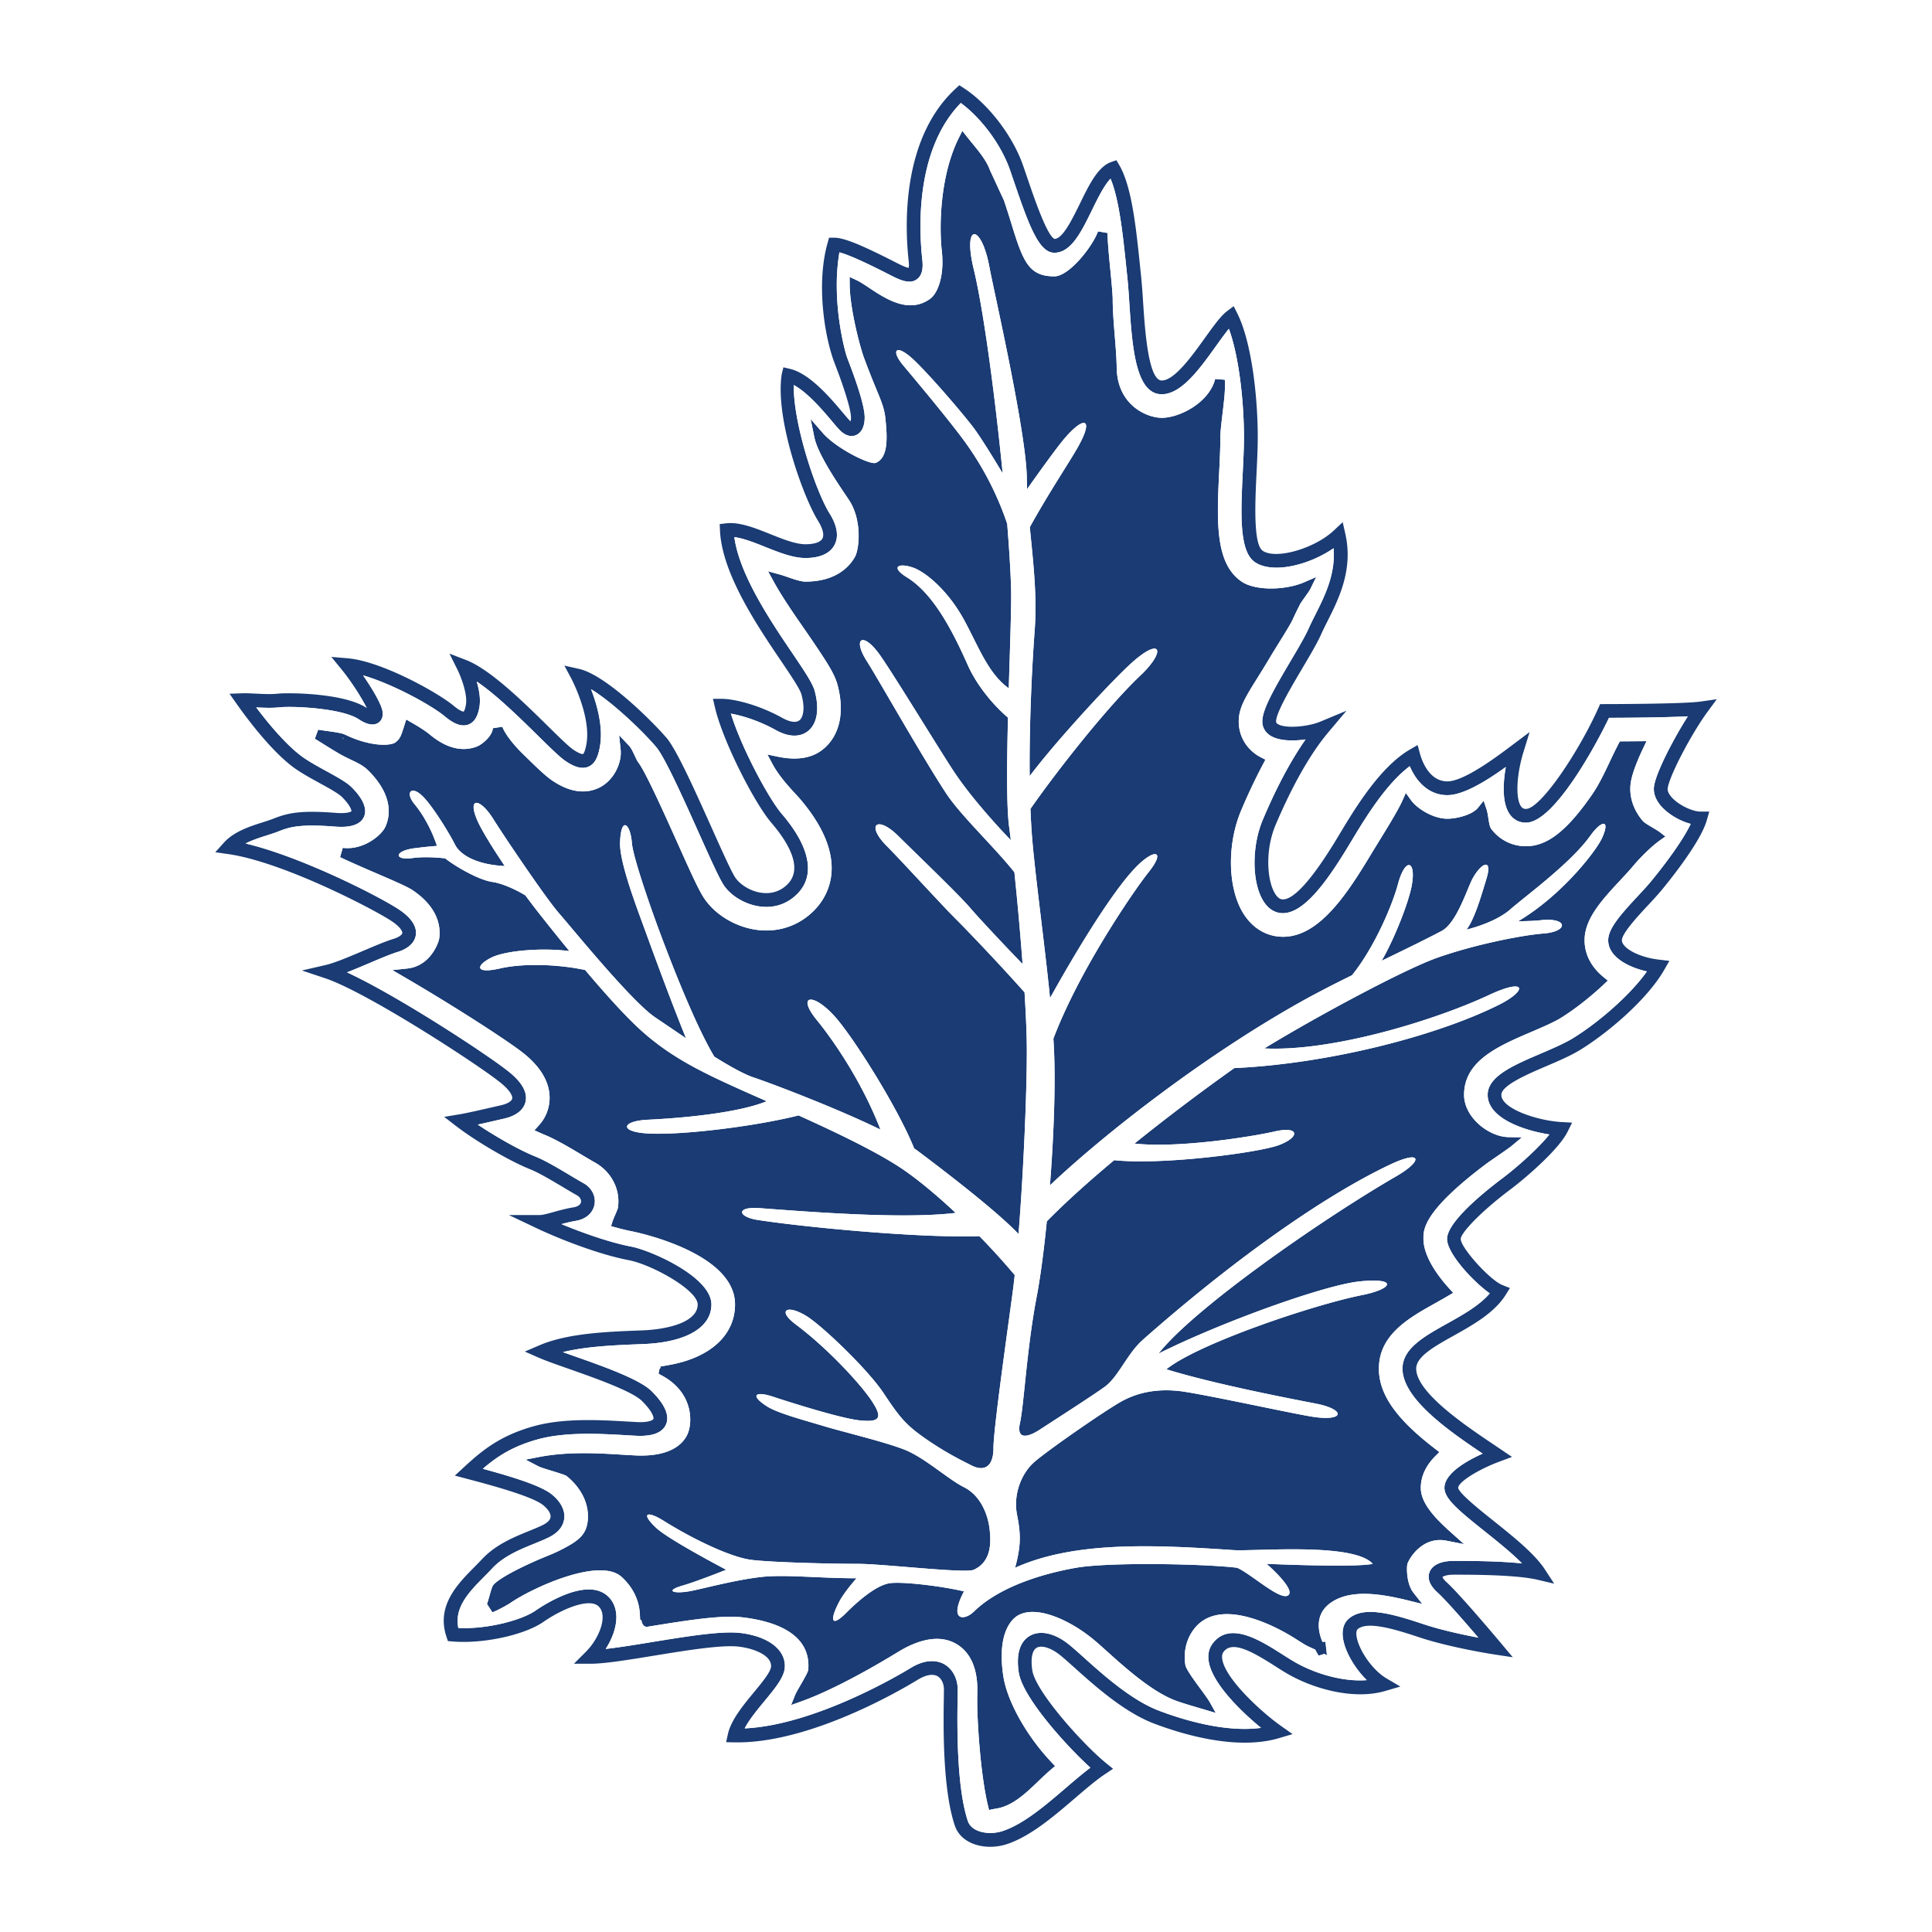
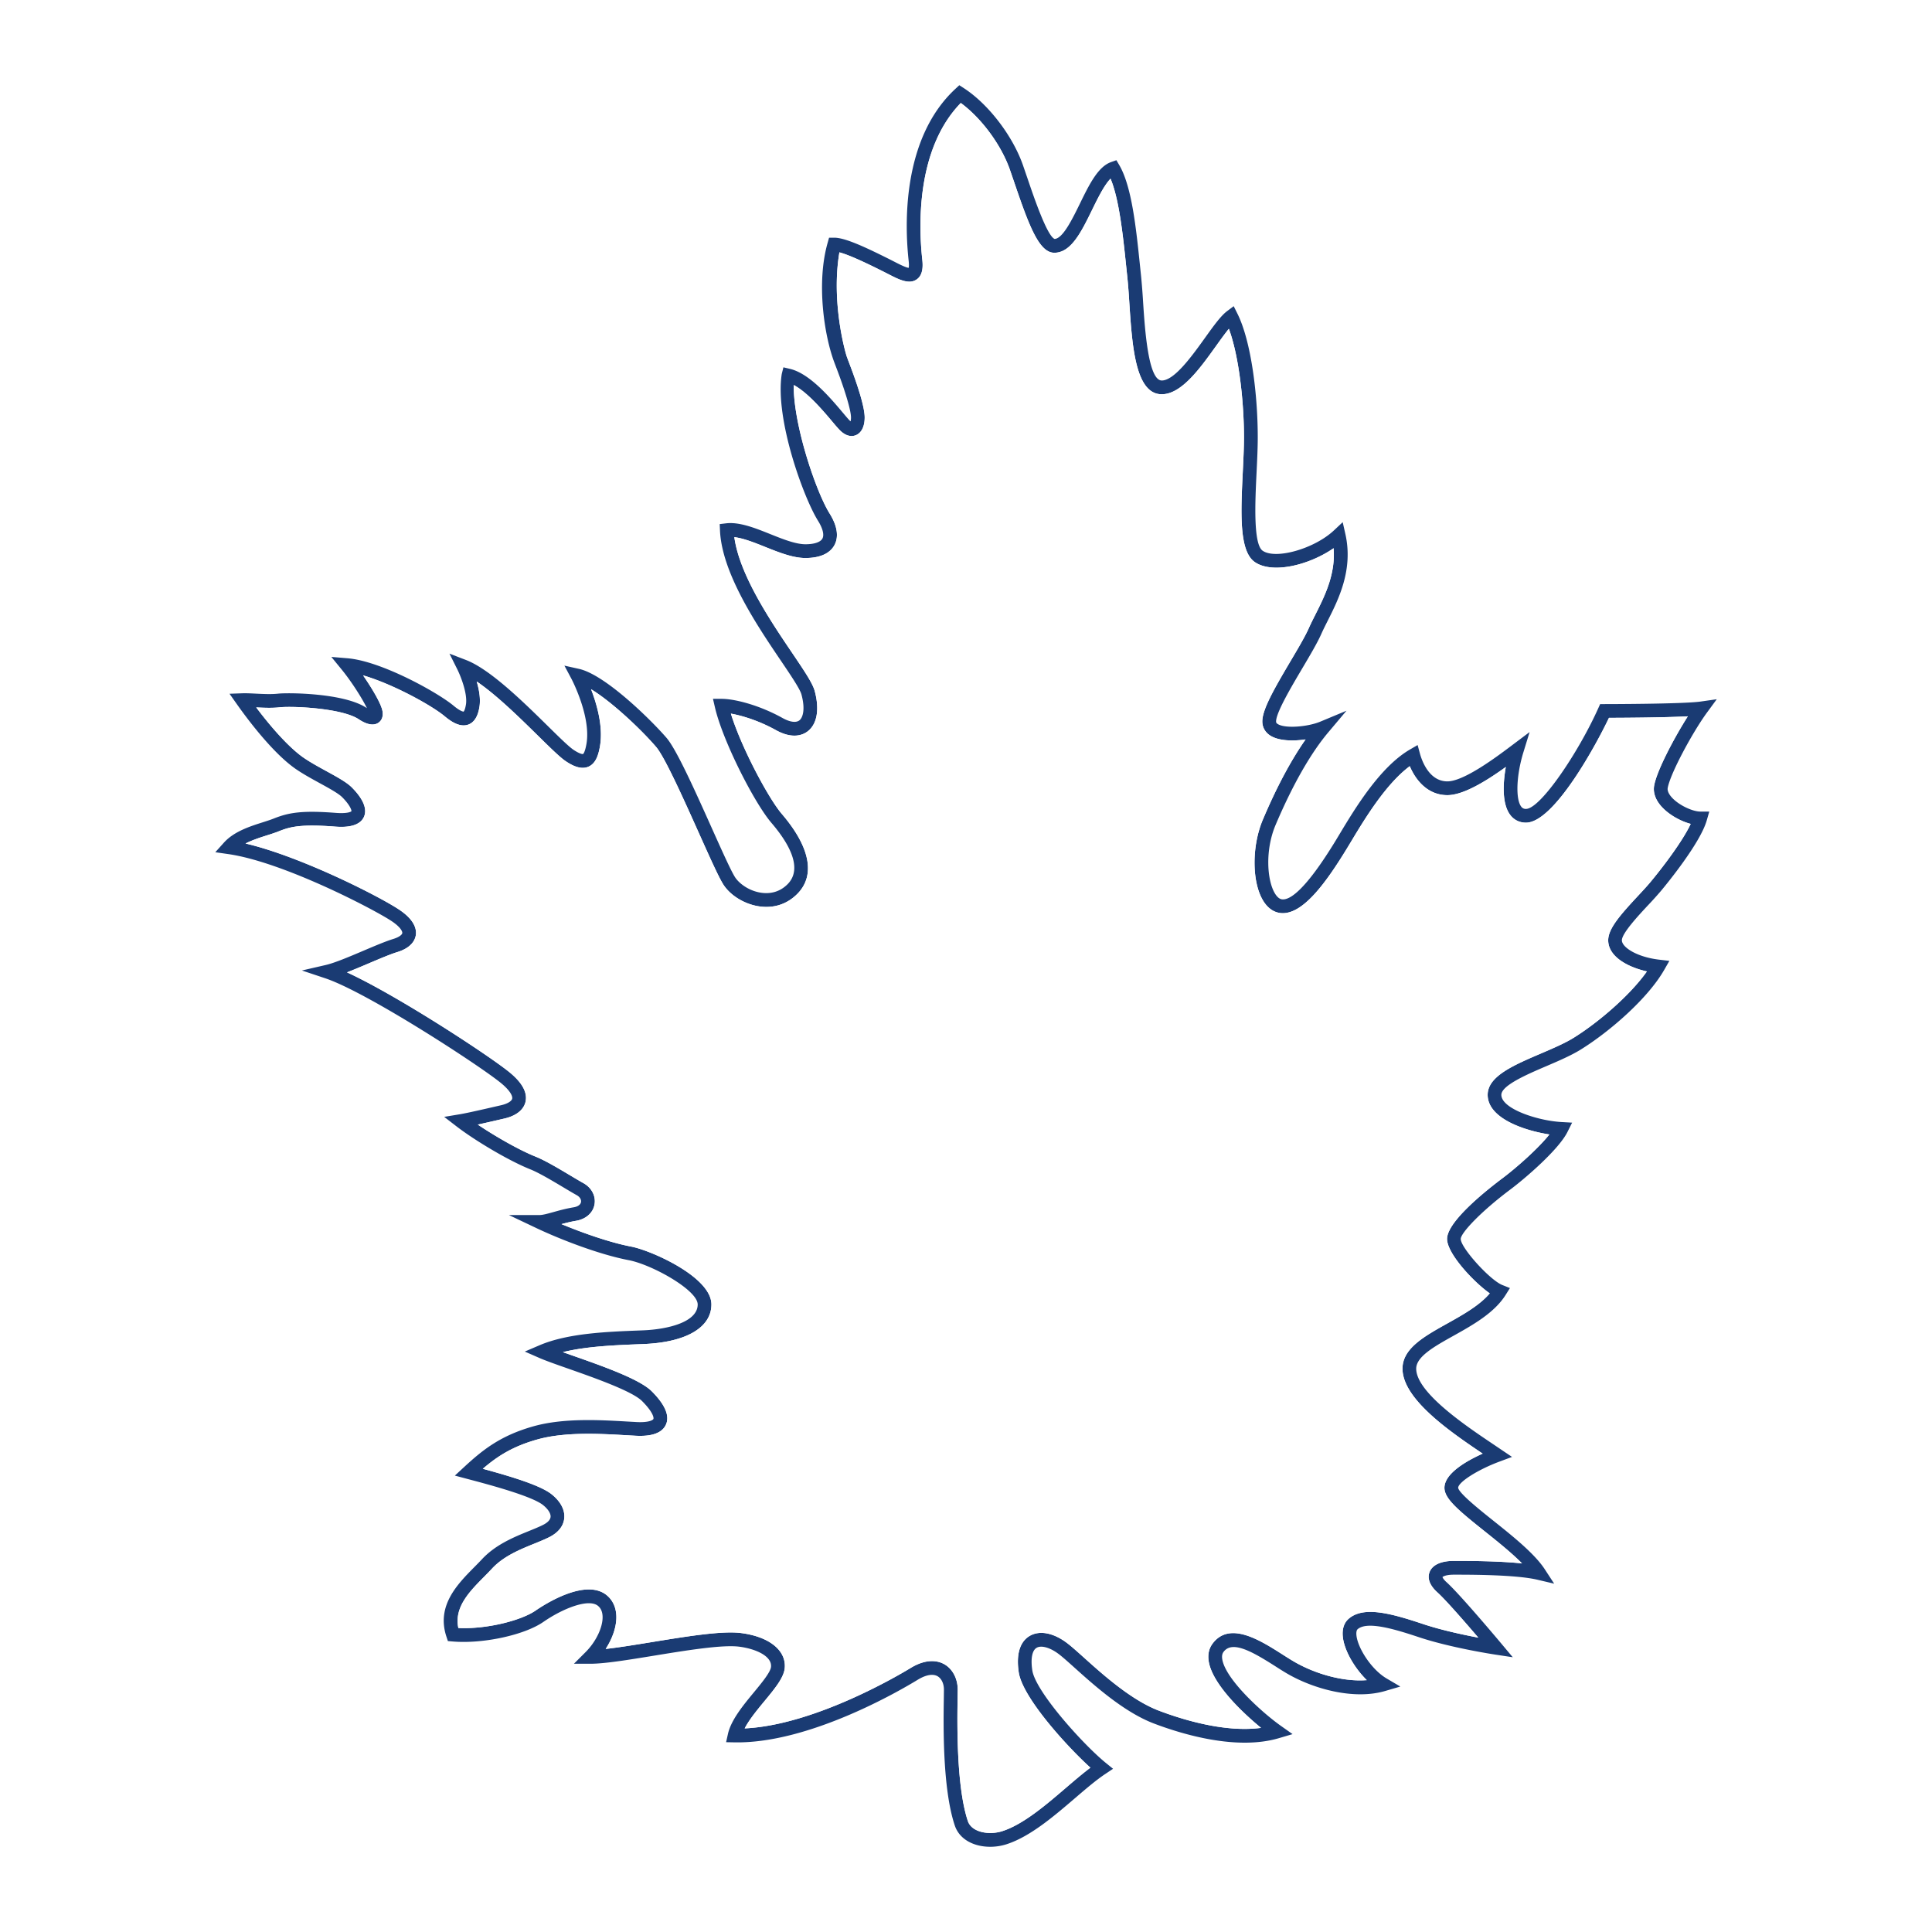
<svg xmlns="http://www.w3.org/2000/svg" width="2500" height="2500" viewBox="0 0 192.756 192.756">
  <g fill-rule="evenodd" clip-rule="evenodd">
-     <path fill="#fff" d="M0 0h192.756v192.756H0V0z" />
    <path d="M166.74 79.497c-.189-.224-.404-.557-.354-.869.234-1.407 2.484-5.579 3.93-7.549l.965-1.316-1.615.231c-1.762.251-9.498.254-9.576.254h-.445l-.182.405c-1.984 4.431-5.781 10.052-7.215 10.052a.542.542 0 0 1-.486-.241c-.568-.77-.469-3.145.227-5.407l.621-2.019-1.689 1.268-.191.145c-1.398 1.05-4.67 3.508-6.324 3.508-1.84 0-2.559-2.114-2.736-2.762l-.234-.863-.773.45c-2.988 1.743-5.49 5.905-6.986 8.391l-.441.732c-3.051 4.992-4.586 5.921-5.336 5.821-.328-.044-.58-.375-.734-.645-.766-1.338-.945-4.309.098-6.773 1.67-3.943 3.486-7.138 5.252-9.236l1.822-2.163L131.723 72c-1.234.515-3.521.717-4.258.227-.139-.093-.15-.166-.15-.247 0-.883 1.506-3.426 2.604-5.283.777-1.312 1.51-2.55 1.912-3.457.18-.405.4-.842.633-1.305 1.084-2.151 2.568-5.098 1.762-8.667l-.264-1.17-.875.82c-1.953 1.832-5.809 2.93-7.113 2.028-.953-.661-.746-4.947-.607-7.784.061-1.269.119-2.469.119-3.547 0-4.115-.629-9.523-2.033-12.332l-.367-.736-.658.494c-.635.476-1.361 1.491-2.205 2.667-1.287 1.795-3.051 4.254-4.311 4.254-1.35 0-1.684-5.088-1.865-7.821a68.23 68.23 0 0 0-.197-2.546l-.119-1.146c-.381-3.681-.812-7.852-2.062-9.978l-.287-.487-.533.188c-1.307.461-2.186 2.256-3.113 4.157-.762 1.554-1.705 3.481-2.521 3.51-.752-.308-2.059-4.149-2.689-6.003l-.473-1.376c-1.035-2.938-3.461-6.092-5.895-7.667l-.448-.29-.392.364c-5.374 4.989-5.048 13.675-4.659 17.178.044.396.02.588-.002.679-.299-.032-.993-.388-1.425-.611l-.459-.234c-2.281-1.14-4.42-2.164-5.536-2.164h-.521l-.14.503c-1.136 3.955-.362 9.203.659 11.927l.3.794c.663 1.748 1.369 3.925 1.369 4.716 0 .167-.018.292-.038.381-.032-.025-.055-.039-.098-.082-.143-.143-.386-.432-.669-.768-1.234-1.464-3.299-3.916-5.279-4.382l-.659-.155-.164.657c-.705 4.483 2.182 12.356 3.613 14.646.481.771.642 1.421.439 1.786-.198.357-.813.563-1.688.563-.985 0-2.267-.514-3.506-1.011-1.513-.606-3.076-1.233-4.416-1.076l-.634.075.028.637c.187 4.285 3.727 9.52 6.07 12.984.98 1.45 1.906 2.819 2.057 3.374.402 1.476.142 2.316-.204 2.586-.333.261-.943.178-1.676-.229-2.37-1.317-4.815-1.917-6.084-1.917h-.863l.194.841c.777 3.364 3.935 9.546 5.638 11.533 1.627 1.899 3.227 4.504 1.604 6.127-.835.834-1.795.932-2.454.866-1.275-.126-2.326-.89-2.764-1.546-.39-.586-1.35-2.725-2.365-4.99-1.632-3.639-3.481-7.764-4.482-8.931-1.398-1.632-6.068-6.296-8.737-6.889l-1.457-.324.702 1.316c.02.037 1.973 3.753 1.499 6.488-.158.903-.336 1.013-.344 1.018-.004.001-.229.056-.952-.426-.464-.31-1.436-1.264-2.559-2.37-2.429-2.39-5.756-5.662-8.163-6.588l-1.651-.635.791 1.583c.299.6 1.036 2.4.852 3.502-.092.552-.212.683-.232.701-.058-.001-.34-.04-1.004-.593-1.568-1.306-7.19-4.449-10.578-4.731l-1.613-.135 1.025 1.253c.999 1.221 2.081 2.937 2.522 3.856l-.042-.025c-2.244-1.496-7.848-1.526-8.822-1.418-.662.074-1.489.033-2.219-.002-.499-.025-.97-.048-1.357-.034l-1.267.045.731 1.036c.998 1.415 3.57 4.877 5.889 6.477.712.491 1.561.956 2.38 1.406.915.501 1.86 1.021 2.23 1.39.762.762.958 1.284.933 1.415-.027.025-.311.257-1.572.161-3.398-.261-4.703-.024-6.189.57-.308.122-.687.243-1.088.372-1.279.407-2.869.914-3.873 2.028l-.86.957 1.273.182c5.517.788 14.61 5.551 16.316 6.688.894.595 1.091 1.034 1.067 1.199-.024.16-.308.402-.889.581-.776.239-1.85.694-2.985 1.177-1.409.598-2.866 1.217-3.764 1.424l-2.377.548 2.314.772c4.2 1.399 15.45 8.729 17.558 10.466.91.749 1.168 1.296 1.106 1.558-.06.251-.486.504-1.086.643-1.661.383-3.378.779-4.142.906l-1.556.259 1.25.962c1.747 1.344 5.117 3.382 7.353 4.276.861.344 2.218 1.153 3.307 1.804.491.293.955.57 1.32.773.3.166.466.435.423.685-.045.259-.316.454-.726.522-.777.129-1.444.314-2.032.479-.571.158-1.064.295-1.384.295h-3.052l2.757 1.308c2.535 1.199 6.356 2.651 9.185 3.19 2.337.445 6.893 2.992 6.893 4.424 0 1.75-2.954 2.484-5.483 2.582l-.185.007c-3.428.131-7.312.28-10.125 1.485l-1.457.624 1.452.636c.643.281 1.682.646 2.885 1.069 2.536.891 6.368 2.237 7.361 3.231 1.095 1.095 1.189 1.664 1.133 1.791-.047.105-.438.367-1.66.306l-.998-.056c-2.658-.153-6.3-.363-9.286.473-3.357.939-5.132 2.403-6.947 4.077l-.917.847 1.206.321.329.087c1.836.488 6.136 1.63 7.262 2.53.507.406.789.852.752 1.192-.038.361-.435.633-.761.795-.391.196-.87.391-1.377.597-1.491.605-3.347 1.36-4.701 2.818-.232.249-.483.503-.749.772-1.707 1.725-3.831 3.873-2.798 6.97l.142.428.449.039c3.015.262 7.172-.631 9.077-1.95 1.945-1.346 4.516-2.365 5.449-1.602.282.231.436.576.458 1.025.053 1.062-.64 2.534-1.685 3.579l-1.172 1.172h1.657c1.403 0 3.792-.391 6.32-.804 3.189-.521 6.803-1.112 8.495-.901 1.602.2 3.283.914 3.192 2.007-.044.532-.927 1.602-1.707 2.546-1.07 1.296-2.283 2.765-2.593 4.16l-.183.819.84.016c7.442.141 16.531-5.177 18.277-6.244.806-.492 1.505-.619 1.971-.358.398.224.645.737.645 1.342l-.009.779c-.044 2.711-.146 9.06 1.09 12.77.66 1.979 3.201 2.514 5.177 1.873 2.346-.76 4.703-2.781 6.785-4.564 1.096-.94 2.131-1.828 3.057-2.444l.773-.517-.723-.587c-2.262-1.838-7.021-7.123-7.334-9.24-.174-1.165-.016-1.983.432-2.244.48-.28 1.387-.013 2.258.664.391.303.924.781 1.539 1.334 1.965 1.764 4.932 4.43 7.92 5.562 2.844 1.079 8.248 2.703 12.463 1.454l1.357-.401-1.156-.817c-1.889-1.332-5.545-4.653-5.861-6.66-.064-.412.045-.615.133-.732.869-1.158 2.842-.039 5.143 1.425.404.259.787.503 1.15.716 2.619 1.54 6.672 2.685 9.818 1.767l1.525-.445-1.369-.805c-1.547-.912-2.889-3.064-3.012-4.309-.029-.292.014-.511.113-.601.943-.839 3.656-.031 6.125.792 3.156 1.052 7.385 1.699 7.564 1.727l1.795.272-1.166-1.392c-.168-.199-4.1-4.887-5.426-6.082-.328-.295-.402-.468-.42-.527.066-.065.377-.237 1.137-.237 1.693 0 6.195 0 8.34.505l1.666.393-.936-1.436c-1.02-1.563-3.207-3.31-5.137-4.85-1.359-1.086-3.41-2.722-3.506-3.277.01-.572 1.971-1.817 4.125-2.618l1.25-.466-1.104-.744-.832-.562c-2.666-1.791-7.625-5.124-7.625-7.498 0-1.203 1.812-2.217 3.732-3.289 1.898-1.062 4.053-2.265 5.182-4.057l.438-.697-.764-.306c-1.24-.496-4.145-3.714-4.145-4.592 0-.592 1.99-2.718 4.955-4.94 1.475-1.106 4.807-3.963 5.691-5.732l.467-.934-1.043-.059c-2.424-.134-6.018-1.332-6.018-2.713 0-.941 2.58-2.047 4.463-2.854 1.223-.523 2.488-1.066 3.447-1.659 2.916-1.806 6.717-5.118 8.338-7.955l.516-.9-1.031-.122c-2.186-.256-3.707-1.225-3.707-1.933 0-.694 1.639-2.455 2.619-3.507a36.7 36.7 0 0 0 1.273-1.412c.652-.782 3.934-4.795 4.576-7.048l.25-.875h-.91c-.755-.005-2.183-.647-2.884-1.474zm-2.08 8.513c-.33.396-.764.863-1.223 1.355-1.805 1.938-2.988 3.294-2.988 4.443 0 1.589 1.85 2.657 3.861 3.112-1.713 2.425-4.908 5.134-7.326 6.631-.871.539-2.088 1.061-3.264 1.564-2.725 1.167-5.297 2.27-5.297 4.116 0 2.351 3.662 3.569 6.158 3.955-1.111 1.393-3.254 3.295-4.707 4.385-1.654 1.241-5.502 4.313-5.502 6.038 0 1.462 2.629 4.283 4.26 5.43-1.023 1.207-2.668 2.129-4.27 3.023-2.281 1.275-4.436 2.479-4.436 4.487 0 3.034 4.725 6.277 7.998 8.479-1.584.711-3.814 1.968-3.814 3.415 0 1.081 1.379 2.233 4.025 4.344 1.283 1.025 2.68 2.145 3.719 3.195-2.385-.251-5.451-.252-6.797-.252-1.291 0-2.154.398-2.432 1.119-.172.447-.174 1.165.797 2.038.814.733 2.775 2.988 4.068 4.5-1.523-.288-3.707-.756-5.484-1.348-3.203-1.068-5.977-1.844-7.471-.516-.309.276-.66.806-.566 1.759.133 1.359 1.143 3.113 2.395 4.346-2.488.192-5.326-.71-7.297-1.87-.34-.199-.713-.438-1.109-.689-2.227-1.418-5.275-3.361-6.977-1.091-.367.488-.498 1.084-.391 1.77.352 2.233 3.287 5.055 5.223 6.642-3.592.484-7.816-.815-10.184-1.714-2.748-1.042-5.602-3.604-7.488-5.301-.637-.57-1.186-1.063-1.615-1.396-1.371-1.065-2.789-1.352-3.791-.766-.688.401-1.436 1.357-1.098 3.631.371 2.506 4.773 7.363 7.152 9.518-.781.587-1.604 1.291-2.463 2.027-1.982 1.699-4.229 3.626-6.314 4.301-1.33.432-3.075.126-3.451-1.002-1.163-3.488-1.059-9.898-1.021-12.312l.01-.802c0-1.101-.516-2.073-1.346-2.538-.531-.299-1.675-.646-3.358.383-.989.604-9.505 5.688-16.55 6.024.456-.882 1.254-1.85 1.981-2.729 1.04-1.259 1.937-2.346 2.017-3.305.147-1.765-1.576-3.132-4.39-3.483-1.887-.236-5.445.346-8.887.908-1.694.276-3.315.54-4.589.681.71-1.095 1.112-2.305 1.061-3.342-.042-.841-.374-1.539-.959-2.019-2.129-1.742-6.288.974-7.099 1.535-1.394.965-4.807 1.869-7.703 1.739-.435-2.074 1.101-3.627 2.59-5.133.274-.277.533-.539.778-.804 1.146-1.234 2.775-1.896 4.212-2.48.533-.217 1.036-.421 1.474-.64 1.146-.573 1.456-1.338 1.512-1.879.089-.833-.359-1.688-1.259-2.408-1.08-.864-3.864-1.728-6.865-2.543 1.421-1.221 2.931-2.223 5.445-2.926 2.766-.774 6.275-.572 8.837-.424l1.008.056c1.613.08 2.616-.297 2.982-1.12.388-.874-.089-1.99-1.417-3.318-1.214-1.215-4.908-2.513-7.877-3.556l-.991-.351c2.363-.58 5.23-.697 7.832-.797l.185-.008c4.26-.164 6.803-1.642 6.803-3.953 0-2.74-6.015-5.393-8.008-5.772-2.053-.391-4.736-1.322-6.949-2.242.443-.119.916-.239 1.443-.328.996-.166 1.706-.795 1.853-1.643.144-.832-.292-1.663-1.108-2.117-.348-.192-.802-.464-1.284-.751-1.19-.711-2.54-1.516-3.501-1.9-1.646-.659-4.015-2.021-5.755-3.189.775-.171 1.694-.383 2.648-.603 1.175-.271 1.925-.862 2.114-1.665.213-.911-.314-1.897-1.571-2.932-1.965-1.618-11.106-7.619-16.239-9.99a77.114 77.114 0 0 0 2.173-.897c1.103-.468 2.143-.91 2.852-1.128 1.454-.447 1.778-1.253 1.842-1.694.086-.595-.132-1.518-1.663-2.539-2.007-1.338-9.829-5.309-15.327-6.598.66-.338 1.419-.583 2.125-.808.426-.136.828-.263 1.182-.405 1.11-.444 2.16-.738 5.574-.476.594.045 2.401.184 2.926-.955.455-.99-.407-2.156-1.212-2.96-.508-.508-1.449-1.024-2.54-1.623-.79-.433-1.606-.881-2.26-1.332-1.281-.883-3.002-2.718-4.73-5.018.753.037 1.59.073 2.325-.009 1.264-.141 6.217.068 7.909 1.196.559.372 1.349.736 1.939.354.209-.134.542-.466.425-1.168-.12-.724-1.023-2.251-1.937-3.569 2.919.84 6.816 2.975 8.14 4.079.608.506 1.514 1.143 2.366.827.863-.32 1.044-1.407 1.104-1.764.134-.803-.038-1.734-.273-2.53 1.96 1.324 4.305 3.628 6.128 5.422 1.222 1.202 2.187 2.151 2.76 2.533.593.395 1.471.881 2.254.545.762-.326 1.011-1.217 1.155-2.044.339-1.951-.31-4.193-.889-5.688 2.163 1.318 5.083 4.116 6.488 5.756.871 1.016 2.756 5.221 4.271 8.6 1.13 2.52 2.022 4.509 2.476 5.189.759 1.139 2.274 2.003 3.771 2.151 1.368.136 2.599-.301 3.559-1.262 1.846-1.846 1.302-4.683-1.532-7.99-1.322-1.542-4.031-6.603-5.082-10.007 1.112.196 2.789.699 4.488 1.643 1.697.942 2.728.474 3.191.11.931-.731 1.179-2.199.68-4.028-.211-.775-1.064-2.036-2.245-3.782-2.119-3.133-5.254-7.769-5.77-11.55.905.107 2.002.542 3.073.972 1.361.545 2.768 1.109 4.018 1.109 1.806 0 2.567-.69 2.888-1.27.324-.584.504-1.61-.477-3.179-1.326-2.122-3.609-8.781-3.578-12.811 1.396.74 2.955 2.589 3.854 3.656.315.375.564.669.749.854.712.712 1.311.615 1.604.493.555-.23.874-.872.874-1.763 0-1.042-.683-3.157-1.458-5.202l-.298-.79c-.203-.541-1.601-5.572-.766-10.484 1.159.307 3.29 1.37 4.404 1.928l.444.226c1.075.555 2.09 1.079 2.857.552.654-.45.635-1.352.564-1.99-.355-3.204-.654-10.992 3.842-15.619 2.045 1.505 4.014 4.147 4.893 6.643l.469 1.362c1.469 4.317 2.467 6.939 3.969 6.939 1.678 0 2.695-2.082 3.773-4.285.576-1.18 1.213-2.472 1.838-3.105.867 2.076 1.248 5.747 1.561 8.763l.121 1.151c.074.71.133 1.574.191 2.49.281 4.266.6 9.103 3.234 9.103 1.965 0 3.805-2.564 5.426-4.826.455-.634.893-1.244 1.271-1.704 1.029 2.789 1.506 7.387 1.506 10.811 0 1.045-.059 2.228-.119 3.481-.197 4.054-.383 7.883 1.197 8.978 1.768 1.225 5.443.3 7.865-1.379.209 2.596-.902 4.804-1.818 6.623-.24.478-.469.93-.662 1.365-.371.833-1.084 2.039-1.84 3.314-1.688 2.854-2.793 4.812-2.793 5.982 0 .568.27 1.062.76 1.389.842.56 2.281.588 3.557.404-1.461 2.086-2.893 4.763-4.264 8.004-1.096 2.588-1.105 6.098-.027 7.989.559.976 1.258 1.259 1.746 1.324 2.23.298 4.633-3.102 6.688-6.466l.447-.74c1.303-2.165 3.406-5.656 5.805-7.441.643 1.519 1.877 2.89 3.75 2.89 1.66 0 4.037-1.519 5.832-2.812-.299 1.692-.375 3.681.422 4.759.385.521.934.797 1.59.797 2.799 0 7.018-7.794 8.281-10.458 1.352-.003 5.439-.024 7.867-.15-1.402 2.202-3.123 5.487-3.363 6.933-.109.657.119 1.343.66 1.982.699.826 1.9 1.53 2.99 1.816-.817 1.747-2.823 4.373-4.02 5.809z" fill="#1a3b73" />
-     <path d="M164.877 82.57c-.35-.207-.83-.489-.979-.665-.988-1.167-1.408-2.548-1.186-3.89.133-.794.555-1.957 1.225-3.362l.336-.707-.783.006-1.102.009-.486.003-.295.002-.137.262c-.307.59-.594 1.193-.869 1.776-.564 1.193-1.1 2.319-1.791 3.313-2.488 3.584-4.451 5.112-6.562 5.112a4.286 4.286 0 0 1-3.482-1.752c-.145-.197-.219-.684-.279-1.077-.049-.315-.094-.614-.178-.863l-.287-.851-.561.702c-.572.715-2.143 1.097-3.057 1.097-1.379 0-3-.971-3.648-1.877l-.498-.695-.348.78c-.428.955-1.572 2.812-2.41 4.169l-.633 1.035-.457.756c-2.398 3.922-5.27 8.067-9.008 7.569-1.434-.191-2.668-1.075-3.475-2.489-1.451-2.54-1.492-6.776-.098-10.073a58.092 58.092 0 0 1 2.189-4.628l.232-.437-.438-.229a4.208 4.208 0 0 1-.416-.241c-1.15-.767-1.809-1.986-1.809-3.347 0-1.352.666-2.42 1.877-4.36.369-.591.787-1.261 1.246-2.035.234-.396.539-.886.859-1.403.633-1.017 1.23-1.978 1.441-2.454.217-.487.469-.985.711-1.467.045-.087.293-.439.459-.671.293-.414.477-.676.549-.821l.588-1.196-1.225.531c-1.771.769-4.818.893-6.242-.093-2.656-1.838-2.449-6.097-2.209-11.027.059-1.223.115-2.378.115-3.367 0-.562.104-1.42.213-2.329.152-1.267.309-2.576.227-3.4l-.963-.071c-.598 2.364-3.555 3.872-5.326 3.872-1.445 0-4.445-1.228-4.496-5.022-.012-.915-.1-2.009-.193-3.167-.1-1.246-.205-2.534-.205-3.569 0-.57-.113-1.729-.232-2.957-.133-1.364-.283-2.91-.283-3.727l-.953-.162c-.52 1.478-2.865 4.489-4.355 4.489-2.559 0-3.123-1.497-4.262-5.184a87.943 87.943 0 0 0-.758-2.371l-.01-.024-.01-.024-1.373-2.965c-.334-.953-1.107-1.895-1.792-2.726-.176-.214-.343-.417-.496-.612l-.478-.61-.346.693c-1.91 3.825-1.969 8.901-1.702 11.297.279 2.51-.418 4.238-1.183 4.781-2.13 1.511-4.427-.018-6.104-1.134-.464-.309-.866-.577-1.208-.735l-.704-.329.007.777c.02 2.354 1.015 6.193 1.436 7.313l.295.783c.349.922.655 1.663.9 2.257.536 1.294.83 2.008.928 2.947.207 1.978.304 3.952-.956 4.474-.575.238-3.967-1.463-5.277-2.97l-1.225-1.409.375 1.829c.332 1.625 2.217 4.417 3.123 5.759.178.264.318.472.392.59 1.268 2.027.953 4.821.54 5.566-.514.927-1.84 2.481-4.946 2.481-.468 0-1.161-.24-1.772-.452-.304-.105-.59-.204-.846-.273l-1.113-.303.555 1.012c.848 1.544 2.058 3.289 3.031 4.692l.773 1.122c1.521 2.249 2.265 3.379 2.565 4.48.76 2.787.213 5.155-1.5 6.498-1.084.851-2.586 1.083-4.461.689l-1.026-.215.492.925c.641 1.204 1.702 2.349 2.334 3.034.163.175.303.327.399.439 5.247 6.122 2.733 9.861 1.41 11.185-1.455 1.455-3.392 2.144-5.455 1.939-2.193-.217-4.351-1.468-5.496-3.187-.538-.806-1.284-2.451-2.665-5.532-1.533-3.419-3.226-7.141-3.909-8.027-.083-.098-.238-.427-.34-.646-.227-.48-.388-.809-.569-1.001l-.997-1.053.153 1.441c.141 1.325-.695 3.178-2.29 3.862-1.358.583-2.868.331-4.488-.75-.724-.483-1.562-1.297-3.104-2.814-.56-.551-1.595-1.714-1.922-2.583l-.948.144c-.046.786-1.075 1.638-1.619 1.84-1.479.549-3.057.136-4.691-1.226-.467-.389-1.239-.857-1.804-1.181l-.526-.302-.183.572-.108.338c-.198.629-.341 1.083-.831 1.401-.497.321-2.467.417-4.973-.798l-.001.003c-.292-.148-.854-.239-1.934-.388-.285-.04-.555-.077-.756-.11l-.332.904c.151.09.469.287.837.517.654.407 1.396.869 1.699 1.035.416.228.79.407 1.119.566.701.336 1.207.579 1.692 1.064 2.541 2.542 2.146 4.604 1.686 5.607-.399.868-2.209 2.352-4.248 2.096l-.27.93c1.162.548 2.481 1.118 3.646 1.62 1.571.677 3.054 1.317 3.56 1.654 2.689 1.793 2.837 3.8 2.686 4.837-.065.443-.879 2.751-3.188 2.998l-1.485.158 1.29.752c4.729 2.757 10.411 6.4 11.922 7.646 2.499 2.058 2.665 4.011 2.365 5.287a4.068 4.068 0 0 1-.953 1.799l-.45.501.618.275.115.051c.082.038.167.075.248.107 1.133.453 2.567 1.31 3.832 2.063.467.278.906.541 1.22.716 1.678.932 2.597 2.771 2.285 4.575-.023.089-.204.512-.3.738a7.023 7.023 0 0 0-.224.554l-.147.482.486.134c.632.174 1.131.294 1.568.377.104.02 10.313 2.024 10.313 7.299 0 3.04-2.444 5.296-6.54 6.035l-.963.174.093.087a.437.437 0 0 0-.156.268l-.062.35c.004.004.315.172.315.172 3.156 1.692 3.098 4.674 2.574 5.852-.387.872-1.583 2.307-5.25 2.124l-1.028-.058-.503-.03c-2.044-.124-5.132-.312-8.001.242l-1.373.266 1.238.65c.229.119.667.257 1.364.469.491.149 1.312.4 1.472.508 1.52 1.217 2.296 2.854 2.123 4.488-.149 1.409-.948 2.024-2.8 2.951-.519.259-1.087.489-1.637.713-1.024.416-4.121 1.8-4.946 2.688-.13.142-.198.349-.434 1.175-.087.305-.218.765-.269.867a.34.34 0 0 1 .057-.076l.516.803c.506-.18 1.556-.766 1.793-.93 2.18-1.509 8.889-4.597 11.086-2.614 1.131 1.021 1.767 2.313 1.837 3.738l.027.547c0 .011.048.01.112.004.069.331.189.768.661.689 4.429-.724 7.488-1.18 9.557-.92 3.105.388 6.744 1.61 6.442 5.228-.029.235-.53 1.099-.799 1.562-.265.455-.431.745-.508.939l-.404 1.01 1.025-.367c3.325-1.192 7.484-3.608 9.667-4.943 1.571-.96 3.843-1.883 5.736-.82 1.781.999 2.156 3.048 2.156 4.591l-.012.842c-.031 2.054.305 7.544 1.064 10.706l.111.461.463-.095.014-.003.051-.013.012-.003c1.705-.196 3.045-1.479 4.342-2.722.4-.385.816-.783 1.238-1.145l.082-.069.393-.335c-.002.001-.357-.374-.357-.374-2.51-2.647-4.445-6.118-4.818-8.636-.654-4.404.947-5.712 1.453-6.007 1.768-1.032 4.893.318 7.207 2.115.494.385 1.072.903 1.742 1.504 1.758 1.579 4.414 3.965 6.752 4.852.592.225 1.662.54 2.445.77l.449.134 1.152.341c.002 0-.584-1.05-.584-1.05-.18-.319-.525-.789-.924-1.333-.58-.784-1.453-1.971-1.521-2.399-.205-1.3.092-2.56.832-3.548 2.676-3.568 8.902.133 10.123.911.381.241.734.468 1.037.646.141.082.459.228.896.424l.066.029c.047.094.096.187.146.275l.189.324c.002.002.363-.095.363-.095a.464.464 0 0 0 .17-.09l.303.149-.1-.891-.053-.459c0-.002-.164.007-.297.015-.41-.969-.859-2.819.969-3.994 1.988-1.277 4.961-.783 7.607-.131l1.379.34-.877-1.118c-.738-.941-.68-2.646-.594-2.896.283-.738 1.607-2.744 3.895-2.293l1.752.345-1.33-1.191c-1.553-1.39-2.988-2.886-2.988-4.423 0-1.137.49-2.206 1.457-3.177l.395-.396-.443-.34c-3.867-2.962-5.59-5.424-5.59-7.982 0-3.389 2.996-5.063 5.641-6.541.402-.225.832-.468 1.254-.717l.518-.306-.404-.445c-1.654-1.822-2.564-3.573-2.564-4.932v-.058c-.002-.887-.006-2.731 6.312-7.471.121-.09.475-.334.85-.592.801-.552 1.43-.988 1.648-1.17l1.014-.848-1.322-.02c-2.002-.027-4.449-1.981-4.449-4.221 0-3.398 3.416-4.862 6.721-6.278 1.098-.471 2.232-.956 2.953-1.403 1.328-.822 2.922-2.067 4.264-3.332l.404-.383-.432-.354c-1.234-1.01-1.887-2.28-1.887-3.673 0-2.16 1.758-4.047 3.619-6.045.439-.473.85-.914 1.139-1.259.861-1.034 1.971-2.104 2.764-2.663l.539-.382-.521-.406c-.188-.147-.463-.309-.754-.481zM34.218 73.742c-.012-.006-.031-.012-.044-.018l.141-.183-.097.201zm125.628 9.838c-.615 1.361-4.068 5.784-8.383 8.333 0 0 1.475-.012 2.205-.099 2.764-.324 2.895 1.128.295 1.324-1.955.147-6.617 1.029-10.537 2.401-3.279 1.148-12.162 5.92-17.283 9.061 6.773.336 16.977-2.791 22.428-5.335 3.77-1.759 3.826-.442.98.979-6.199 3.101-16.943 5.88-26.406 6.318a207.096 207.096 0 0 0-9.961 7.529c4.311.486 11.674-.672 13.969-1.201 2.549-.588 2.549.588.391 1.373-2.027.736-11.512 1.994-16.385 1.488-2.43 2.026-4.785 4.127-6.723 6.104-.299 2.992-.654 5.661-1.008 7.505-.98 5.098-1.273 10.832-1.666 12.597s.832 1.422 1.961.686c1.322-.862 5.098-3.283 6.469-4.264 1.373-.98 2.262-3.325 3.824-4.706 8.43-7.45 17.645-14.165 24.703-17.498 3.143-1.484 3.293-.39.588 1.176-7.449 4.314-20.193 13.187-23.723 17.695 6.273-3.138 16.58-6.854 20.096-7.205 3.783-.379 3.348.742.195 1.372-4.9.979-16.371 4.853-19.508 7.4 5.098 1.569 13.209 3.088 14.951 3.432 3.01.595 2.846 1.84-.539 1.275-2.354-.393-11.275-2.354-13.234-2.55-1.961-.195-3.971.049-5.883 1.177-1.926 1.136-7.059 4.705-8.43 5.882-1.373 1.177-2.156 3.333-1.766 5.294.393 1.96.393 3.137-.195 5.294 5.979-2.696 13.982-2.285 21.762-1.765 2.162.145 12.01-.784 13.922 1.372-1.766.393-10.588 0-10.588 0s2.941 2.549 2.156 3.137c-.783.589-3.725-2.156-5.098-2.744-3.137-.393-12.744-.588-16.076 0-3.334.588-7.635 1.877-10.195 4.378-.933.911-2.549.98-.981-2.025-2.287-.538-6.268-1.01-7.457-.805-1.339.229-3.095 1.75-4.307 2.961-1.539 1.538-1.634.654-.653-1.176.523-.978 1.699-2.287 1.699-2.287-3.725 0-7.124-.393-9.476-.132-2.756.307-6.078 1.242-7.254 1.438-1.612.269-2.397-.071-.588-.588 1.373-.393 4.313-1.568 4.313-1.568s-5.751-3.007-6.993-4.184c-1.623-1.537-.821-1.682.719-.719 3.137 1.961 6.837 3.688 8.823 3.922 2.222.261 8.039.392 10.587.392s10.718.98 11.568.589c1.688-.78 1.764-2.549 1.568-4.118-.197-1.568-.98-3.333-2.549-4.117-1.568-.784-3.921-2.94-5.882-3.726-1.96-.784-6.078-1.764-8.039-2.352-1.96-.589-4.622-1.295-5.686-1.961-1.758-1.103-1.286-1.605.588-.98 1.177.392 6.667 2.156 8.627 2.353 1.961.196 2.353-.196 1.177-1.961-1.177-1.765-4.497-5.321-7.549-7.597-1.944-1.451-.875-2.055 1.079-.834 1.568.98 6.077 5.293 7.646 7.646 1.569 2.354 2.157 3.137 4.118 4.51 1.96 1.372 3.529 2.156 4.705 2.745 1.177.588 2.158.196 2.158-1.766 0-1.96 1.551-12.715 1.961-15.88.053-.425.107-.884.16-1.361a70.361 70.361 0 0 0-3.525-3.882c-5.891.206-17.317-.88-22.124-1.619-1.997-.308-2.197-1.354.196-1.177 5.085.377 14.319 1.111 19.559.474-1.752-1.642-3.507-3.119-5.05-4.199-2.491-1.743-6.801-3.803-10.62-5.526-4.405 1.104-11.658 1.988-15.025 1.802-2.892-.16-2.677-1.245 0-1.373 3.979-.188 9.195-.746 11.842-1.846-.931-.41-1.774-.781-2.471-1.095-3.921-1.765-7.254-3.333-10.392-6.274-1.535-1.438-3.445-3.583-5.25-5.719-2.682-.584-6.2-.688-8.475-.163-2.549.588-2.451-.294-.882-1.079 1.4-.7 5.062-1.007 7.785-.647a235.104 235.104 0 0 1-3.178-3.959 59.736 59.736 0 0 1-1.209-1.598c-1.123-.68-2.415-1.217-3.3-1.343-1.373-.196-3.725-1.569-4.706-2.353 0 0-1.862-.229-3.235-.032-1.89.27-1.892-.72.196-.98 1.568-.196 2.222-.229 2.222-.229-.588-1.765-1.455-3.216-2.254-4.183-.945-1.141-.311-1.912.849-.751.98.98 2.614 3.627 3.203 4.804.551 1.103 2.321 2.022 4.962 2.134-1.226-1.821-2.289-3.545-2.708-4.487-1.068-2.403.213-2.364 1.568-.196.98 1.569 5.196 7.843 6.568 9.412 1.372 1.568 7.254 8.822 9.607 10.391.781.521 1.866 1.27 3.051 2.063-1.622-3.994-3.455-9.032-4.129-10.886-.785-2.157-2.517-6.658-2.451-8.627.091-2.744 1.036-1.862 1.176 0 .118 1.564 2.157 7.254 2.745 8.823.491 1.311 3.31 8.917 5.482 12.527 1.519.947 2.958 1.757 3.929 2.08 1.753.584 8.183 3.019 12.646 5.195-1.874-4.86-4.781-9.009-6.34-10.914-2.021-2.471-.458-2.838 1.765-.392 1.771 1.949 6.229 8.959 7.941 13.187.084.06.185.121.26.178 2.733 2.05 7.843 5.957 10.152 8.356.498-6.195.828-13.992.828-18.258 0-1.551-.09-3.605-.229-5.85-2.908-3.261-5.86-6.316-6.83-7.286-1.568-1.568-5.522-5.915-6.895-7.287-2.157-2.157-.98-3.138 1.176-.98 1.373 1.372 5.915 5.718 7.091 7.09.987 1.152 3.629 3.958 5.264 5.642a318.225 318.225 0 0 0-.818-9.156c-1.895-2.409-5.35-5.657-6.798-7.857-2.394-3.637-6.801-11.445-7.94-13.234-1.393-2.187-.447-2.949 1.176-.785 1.176 1.569 6.156 9.773 7.549 11.862 1.64 2.46 4.092 5.181 5.656 6.812a95.972 95.972 0 0 0-.166-1.322c-.271-1.985-.23-6.377-.117-10.903-1.643-1.402-3.188-3.391-4.001-5.223-1.569-3.529-3.466-7.162-6.078-8.774-1.646-1.015-.914-1.481.588-.98 1.177.393 3.48 2.206 5.146 5.294 1.442 2.67 2.387 5.301 4.424 6.756.129-4.288.275-8.25.232-9.893-.045-1.707-.184-3.972-.389-6.521a30.636 30.636 0 0 0-4.513-8.576c-1.764-2.353-4.901-6.079-5.882-7.255-1.157-1.389-.798-2.14.784-.784 1.373 1.176 5.098 5.49 6.275 7.059.707.944 1.98 3.019 2.885 4.526-.76-7.687-1.9-16.294-2.885-20.358-1.146-4.727.775-4.559 1.568-.196.393 2.157 3.725 16.616 3.725 21.125 0 .327.018.666.029 1 1.076-1.524 2.934-4.122 3.744-5.068 1.953-2.279 2.934-2.023 1.373.784-.877 1.578-2.889 4.533-4.848 8.083.318 3.282.746 6.788.486 10.297-.27 3.625-.547 9.265-.5 14.543 2.418-3.233 7.578-8.863 9.861-11.014 3.254-3.065 3.867-1.561 1.176.98-3.275 3.094-8.363 9.563-10.959 13.298.049 1.253.121 2.455.225 3.563.412 4.386 1.223 10.201 1.729 15.318 2.193-3.962 6.145-10.643 8.664-13.162 1.816-1.816 2.879-1.54 1.176.588-1.428 1.785-6.904 9.735-9.506 16.619.043.7.078 1.376.094 2.008.1 3.615-.096 8.253-.438 12.627 5.494-5.206 15.879-13.322 25.926-18.804a117.305 117.305 0 0 1 4.209-2.156c2.391-2.965 4.115-7.314 4.566-9.019.76-2.88 1.898-2.438 1.371.196-.318 1.597-1.646 5.079-2.975 7.375 2.146-1.042 4.258-2.064 5.965-2.963 1.553-.817 2.576-4.297 3.137-5.294.883-1.568 1.961-1.96 1.373 0-.588 1.961-1.225 4.118-2.01 5.147 0 0 2.795-.637 4.363-2.01 1.568-1.373 6.027-4.607 7.988-7.353 1.138-1.58 2.023-1.662 1.185.198z" fill="#1a3b73" />
    <path d="M164.66 88.01c1.197-1.436 3.203-4.062 4.023-5.81-1.09-.286-2.291-.99-2.99-1.816-.541-.639-.77-1.325-.66-1.982.24-1.446 1.961-4.731 3.363-6.933-2.428.126-6.516.146-7.867.15-1.264 2.664-5.482 10.458-8.281 10.458a1.906 1.906 0 0 1-1.59-.797c-.797-1.078-.721-3.067-.422-4.759-1.795 1.293-4.172 2.812-5.832 2.812-1.873 0-3.107-1.371-3.75-2.89-2.398 1.786-4.502 5.276-5.805 7.441l-.447.74c-2.055 3.364-4.457 6.764-6.688 6.466-.488-.065-1.188-.348-1.746-1.324-1.078-1.892-1.068-5.401.027-7.989 1.371-3.242 2.803-5.918 4.264-8.004-1.275.184-2.715.156-3.557-.404-.49-.327-.76-.82-.76-1.389 0-1.171 1.105-3.129 2.793-5.982.756-1.276 1.469-2.481 1.84-3.314.193-.435.422-.888.662-1.365.916-1.818 2.027-4.026 1.818-6.623-2.422 1.68-6.098 2.604-7.865 1.379-1.58-1.095-1.395-4.924-1.197-8.978.061-1.253.119-2.436.119-3.481 0-3.424-.477-8.022-1.506-10.811-.379.46-.816 1.07-1.271 1.704-1.621 2.262-3.461 4.826-5.426 4.826-2.635 0-2.953-4.836-3.234-9.103a67.441 67.441 0 0 0-.191-2.49l-.121-1.151c-.312-3.016-.693-6.688-1.561-8.763-.625.633-1.262 1.925-1.838 3.105-1.078 2.204-2.096 4.285-3.773 4.285-1.502 0-2.5-2.622-3.969-6.939l-.469-1.362c-.879-2.495-2.848-5.138-4.893-6.643-4.497 4.627-4.198 12.415-3.842 15.619.071.639.09 1.541-.564 1.99-.767.527-1.782.003-2.857-.552l-.444-.226c-1.115-.558-3.246-1.621-4.404-1.928-.834 4.912.563 9.943.766 10.484l.298.79c.775 2.045 1.458 4.16 1.458 5.202 0 .891-.318 1.533-.874 1.763-.293.122-.893.219-1.604-.493a15.69 15.69 0 0 1-.749-.854c-.899-1.067-2.459-2.916-3.854-3.656-.031 4.029 2.252 10.688 3.578 12.811.981 1.568.801 2.594.477 3.179-.321.579-1.082 1.27-2.888 1.27-1.25 0-2.657-.564-4.018-1.109-1.071-.43-2.167-.865-3.073-.972.516 3.781 3.651 8.417 5.77 11.55 1.181 1.746 2.033 3.007 2.245 3.782.499 1.829.25 3.297-.68 4.028-.464.363-1.495.832-3.191-.11-1.699-.944-3.376-1.447-4.488-1.643 1.051 3.404 3.76 8.466 5.082 10.007 2.834 3.307 3.378 6.144 1.532 7.99-.96.961-2.191 1.398-3.559 1.262-1.496-.148-3.012-1.013-3.771-2.151-.454-.681-1.346-2.67-2.476-5.189-1.515-3.379-3.4-7.583-4.271-8.6-1.406-1.64-4.325-4.438-6.488-5.756.579 1.495 1.228 3.737.889 5.688-.144.827-.394 1.718-1.155 2.044-.783.336-1.662-.15-2.254-.545-.573-.382-1.538-1.332-2.76-2.533-1.823-1.793-4.168-4.098-6.128-5.422.235.796.407 1.727.273 2.53-.06.357-.241 1.444-1.104 1.764-.852.316-1.758-.32-2.366-.827-1.324-1.104-5.221-3.238-8.14-4.079.914 1.318 1.816 2.846 1.937 3.569.117.702-.215 1.034-.425 1.168-.59.382-1.381.019-1.939-.354-1.692-1.128-6.646-1.337-7.909-1.196-.735.082-1.572.046-2.325.009 1.728 2.3 3.449 4.135 4.73 5.018.654.451 1.471.899 2.26 1.332 1.091.599 2.032 1.115 2.54 1.623.805.804 1.667 1.97 1.212 2.96-.524 1.139-2.332 1-2.926.955-3.414-.263-4.464.031-5.574.476-.354.142-.755.269-1.182.405-.706.225-1.465.47-2.125.808 5.499 1.29 13.32 5.26 15.327 6.598 1.531 1.021 1.75 1.944 1.663 2.539-.064.44-.389 1.247-1.842 1.694-.709.218-1.75.661-2.852 1.128-.735.312-1.482.63-2.173.897 5.133 2.371 14.274 8.372 16.239 9.99 1.256 1.034 1.784 2.021 1.571 2.932-.189.803-.939 1.395-2.114 1.665-.954.22-1.873.432-2.648.603 1.74 1.168 4.109 2.53 5.755 3.189.961.385 2.311 1.189 3.501 1.9.481.287.936.559 1.284.751.816.454 1.252 1.285 1.108 2.117-.146.848-.856 1.477-1.853 1.643-.527.089-1 .209-1.443.328 2.213.92 4.896 1.852 6.949 2.242 1.993.38 8.008 3.032 8.008 5.772 0 2.312-2.543 3.789-6.803 3.953l-.185.008c-2.602.1-5.469.217-7.832.797l.991.351c2.969 1.043 6.663 2.341 7.877 3.556 1.328 1.328 1.805 2.444 1.417 3.318-.366.823-1.369 1.2-2.982 1.12l-1.008-.056c-2.562-.148-6.071-.351-8.837.424-2.514.703-4.023 1.705-5.445 2.926 3.001.815 5.785 1.679 6.865 2.543.9.721 1.348 1.575 1.259 2.408-.057.541-.366 1.306-1.512 1.879-.438.219-.941.423-1.474.64-1.437.584-3.065 1.246-4.212 2.48-.246.265-.504.526-.778.804-1.489 1.506-3.024 3.059-2.59 5.133 2.896.13 6.31-.774 7.703-1.739.812-.562 4.97-3.277 7.099-1.535.585.479.917 1.178.959 2.019.052 1.037-.35 2.247-1.061 3.342 1.273-.141 2.895-.404 4.589-.681 3.441-.562 7-1.145 8.887-.908 2.814.352 4.537 1.719 4.39 3.483-.08.959-.977 2.046-2.017 3.305-.727.88-1.525 1.848-1.981 2.729 7.045-.337 15.561-5.42 16.55-6.024 1.683-1.028 2.827-.682 3.358-.383.83.465 1.346 1.438 1.346 2.538l-.01.802c-.039 2.414-.143 8.824 1.021 12.312.376 1.128 2.121 1.434 3.451 1.002 2.086-.675 4.332-2.602 6.314-4.301.859-.736 1.682-1.44 2.463-2.027-2.379-2.154-6.781-7.012-7.152-9.518-.338-2.273.41-3.229 1.098-3.631 1.002-.586 2.42-.3 3.791.766.43.333.979.826 1.615 1.396 1.887 1.696 4.74 4.259 7.488 5.301 2.367.898 6.592 2.198 10.184 1.714-1.936-1.587-4.871-4.408-5.223-6.642-.107-.686.023-1.281.391-1.77 1.701-2.271 4.75-.327 6.977 1.091.396.252.77.49 1.109.689 1.971 1.16 4.809 2.062 7.297 1.87-1.252-1.232-2.262-2.986-2.395-4.346-.094-.953.258-1.482.566-1.759 1.494-1.328 4.268-.553 7.471.516 1.777.592 3.961 1.06 5.484 1.348-1.293-1.512-3.254-3.767-4.068-4.5-.971-.873-.969-1.591-.797-2.038.277-.721 1.141-1.119 2.432-1.119 1.346 0 4.412.001 6.797.252-1.039-1.051-2.436-2.17-3.719-3.195-2.646-2.11-4.025-3.263-4.025-4.344 0-1.447 2.23-2.704 3.814-3.415-3.273-2.202-7.998-5.445-7.998-8.479 0-2.008 2.154-3.212 4.436-4.487 1.602-.895 3.246-1.816 4.27-3.023-1.631-1.146-4.26-3.968-4.26-5.43 0-1.725 3.848-4.797 5.502-6.038 1.453-1.09 3.596-2.992 4.707-4.385-2.496-.386-6.158-1.604-6.158-3.955 0-1.847 2.572-2.949 5.297-4.116 1.176-.504 2.393-1.025 3.264-1.564 2.418-1.497 5.613-4.206 7.326-6.631-2.012-.455-3.861-1.522-3.861-3.112 0-1.148 1.184-2.505 2.988-4.443.456-.491.89-.958 1.22-1.354zm-2.945-.247c-1.861 1.998-3.619 3.885-3.619 6.045 0 1.393.652 2.664 1.887 3.673l.432.354-.404.383c-1.342 1.265-2.936 2.51-4.264 3.332-.721.447-1.855.933-2.953 1.403-3.305 1.416-6.721 2.88-6.721 6.278 0 2.239 2.447 4.193 4.449 4.221l1.322.02-1.014.848c-.219.182-.848.618-1.648 1.17-.375.258-.729.502-.85.592-6.318 4.739-6.314 6.584-6.312 7.471v.058c0 1.358.91 3.109 2.564 4.932l.404.445-.518.306c-.422.249-.852.492-1.254.717-2.645 1.478-5.641 3.152-5.641 6.541 0 2.559 1.723 5.021 5.59 7.982l.443.34-.395.396c-.967.971-1.457 2.04-1.457 3.177 0 1.537 1.436 3.033 2.988 4.423l1.33 1.191-1.752-.345c-2.287-.451-3.611 1.555-3.895 2.293-.086.25-.145 1.955.594 2.896l.877 1.118-1.379-.34c-2.646-.652-5.619-1.146-7.607.131-1.828 1.175-1.379 3.025-.969 3.994.133-.008.297-.017.297-.015l.053.459.1.891-.303-.149a.464.464 0 0 1-.17.09s-.361.097-.363.095l-.189-.324a5.137 5.137 0 0 1-.146-.275 12.64 12.64 0 0 1-.962-.453c-.303-.178-.656-.404-1.037-.646-1.221-.778-7.447-4.479-10.123-.911-.74.988-1.037 2.248-.832 3.548.068.429.941 1.615 1.521 2.399.398.544.744 1.014.924 1.333 0 0 .586 1.05.584 1.05l-1.152-.341-.449-.134c-.783-.229-1.854-.545-2.445-.77-2.338-.887-4.994-3.272-6.752-4.852-.67-.601-1.248-1.119-1.742-1.504-2.314-1.797-5.439-3.147-7.207-2.115-.506.295-2.107 1.603-1.453 6.007.373 2.518 2.309 5.988 4.818 8.636 0 0 .355.375.357.374l-.393.335s-.066.057-.082.069c-.422.361-.838.76-1.238 1.145-1.297 1.242-2.637 2.525-4.342 2.722l-.012.003-.051.013-.014.003-.463.095-.111-.461c-.76-3.162-1.096-8.652-1.064-10.706l.012-.842c0-1.543-.375-3.592-2.156-4.591-1.893-1.062-4.165-.14-5.736.82-2.183 1.335-6.343 3.751-9.667 4.943l-1.025.367.404-1.01c.077-.194.244-.484.508-.939.269-.463.771-1.326.799-1.562.302-3.617-3.337-4.84-6.442-5.228-2.069-.26-5.128.196-9.557.92-.471.078-.591-.358-.661-.689-.064.006-.112.007-.112-.004l-.027-.547c-.071-1.425-.706-2.717-1.837-3.738-2.198-1.982-8.907 1.105-11.086 2.614-.237.164-1.287.75-1.793.93l-.516-.803a.305.305 0 0 0-.057.076c.051-.103.182-.562.269-.867.235-.826.303-1.033.434-1.175.825-.888 3.922-2.271 4.946-2.688.549-.224 1.118-.454 1.637-.713 1.852-.927 2.65-1.542 2.8-2.951.173-1.635-.603-3.271-2.123-4.488-.16-.107-.981-.358-1.472-.508-.696-.212-1.135-.35-1.364-.469l-1.238-.65 1.373-.266c2.869-.555 5.957-.366 8.001-.242l.503.03 1.028.058c3.667.183 4.863-1.252 5.25-2.124.523-1.178.582-4.159-2.574-5.852 0 0-.312-.168-.315-.172l.062-.35a.433.433 0 0 1 .156-.268l-.093-.087.963-.174c4.095-.739 6.54-2.995 6.54-6.035 0-5.274-10.21-7.279-10.313-7.299a19.918 19.918 0 0 1-1.568-.377l-.486-.134.147-.482c.029-.096.101-.265.224-.554.097-.227.277-.649.3-.738.312-1.805-.607-3.644-2.285-4.575-.314-.175-.753-.438-1.22-.716-1.265-.754-2.698-1.61-3.832-2.063a4.757 4.757 0 0 1-.248-.107l-.115-.051-.618-.275.45-.501a4.058 4.058 0 0 0 .953-1.799c.3-1.276.133-3.229-2.365-5.287-1.511-1.245-7.193-4.889-11.922-7.646l-1.29-.752 1.485-.158c2.308-.247 3.123-2.555 3.188-2.998.151-1.037.003-3.043-2.686-4.837-.506-.337-1.989-.977-3.56-1.654a123.834 123.834 0 0 1-3.646-1.62l.27-.93c2.038.256 3.848-1.229 4.248-2.096.461-1.003.855-3.065-1.686-5.607-.485-.485-.992-.728-1.692-1.064-.329-.159-.703-.338-1.119-.566a55.82 55.82 0 0 1-1.699-1.035c-.368-.229-.686-.427-.837-.517l.332-.904c.201.033.471.07.756.11 1.079.149 1.642.24 1.934.388l.001-.003c2.506 1.215 4.476 1.119 4.973.798.49-.317.633-.771.831-1.401l.108-.338.183-.572.526.302c.565.324 1.337.792 1.804 1.181 1.634 1.362 3.212 1.774 4.691 1.226.544-.202 1.573-1.054 1.619-1.84l.948-.144c.328.869 1.363 2.032 1.922 2.583 1.542 1.517 2.38 2.331 3.104 2.814 1.62 1.08 3.13 1.332 4.488.75 1.595-.684 2.43-2.537 2.29-3.862l-.153-1.441.997 1.053c.181.192.343.521.569 1.001.102.219.257.548.34.646.683.886 2.376 4.608 3.909 8.027 1.381 3.081 2.127 4.726 2.665 5.532 1.146 1.719 3.303 2.97 5.496 3.187 2.063.205 4-.484 5.455-1.939 1.324-1.324 3.837-5.063-1.41-11.185a16.057 16.057 0 0 0-.399-.439c-.633-.685-1.693-1.83-2.334-3.034l-.492-.925 1.026.215c1.875.394 3.377.162 4.461-.689 1.713-1.343 2.259-3.711 1.5-6.498-.301-1.102-1.045-2.231-2.565-4.48l-.773-1.122c-.973-1.403-2.184-3.148-3.031-4.692L76.63 57l1.113.303c.255.069.542.168.846.273.611.212 1.304.452 1.772.452 3.106 0 4.433-1.555 4.946-2.481.413-.746.728-3.539-.54-5.566-.073-.118-.214-.326-.392-.59-.905-1.342-2.791-4.134-3.123-5.759l-.375-1.829L82.1 43.21c1.31 1.507 4.702 3.208 5.277 2.97 1.26-.522 1.163-2.496.956-4.474-.099-.938-.393-1.652-.928-2.947a76.485 76.485 0 0 1-.9-2.257l-.295-.783c-.42-1.121-1.416-4.96-1.436-7.313l-.007-.777.704.329c.341.159.743.426 1.208.735 1.678 1.117 3.975 2.645 6.104 1.134.765-.543 1.462-2.271 1.183-4.781-.267-2.396-.208-7.472 1.702-11.297l.346-.693.478.61c.153.196.32.398.496.612.684.831 1.458 1.772 1.792 2.726l1.373 2.965.01.024.01.024c.289.853.539 1.659.758 2.371 1.139 3.687 1.703 5.184 4.262 5.184 1.49 0 3.836-3.011 4.355-4.489l.953.162c0 .817.15 2.363.283 3.727.119 1.228.232 2.387.232 2.957 0 1.035.105 2.323.205 3.569.094 1.159.182 2.253.193 3.167.051 3.795 3.051 5.022 4.496 5.022 1.771 0 4.729-1.508 5.326-3.872l.963.071c.082.824-.074 2.133-.227 3.4-.109.909-.213 1.768-.213 2.329 0 .989-.057 2.144-.115 3.367-.24 4.93-.447 9.188 2.209 11.027 1.424.986 4.471.862 6.242.093l1.225-.531-.588 1.196c-.072.146-.256.407-.549.821-.166.232-.414.583-.459.671-.242.482-.494.98-.711 1.467-.211.476-.809 1.438-1.441 2.454-.32.518-.625 1.007-.859 1.403-.459.774-.877 1.444-1.246 2.035-1.211 1.94-1.877 3.009-1.877 4.36 0 1.36.658 2.58 1.809 3.347.113.076.246.153.416.241l.438.229-.232.437a58.092 58.092 0 0 0-2.189 4.628c-1.395 3.297-1.354 7.533.098 10.073.807 1.414 2.041 2.298 3.475 2.489 3.738.499 6.609-3.646 9.008-7.569 0 0 .457-.758.457-.756l.633-1.035c.838-1.356 1.982-3.214 2.41-4.169l.348-.78.498.695c.648.906 2.27 1.877 3.648 1.877.914 0 2.484-.381 3.057-1.097l.561-.702.287.851c.084.25.129.548.178.863.061.393.135.88.279 1.077a4.285 4.285 0 0 0 3.482 1.752c2.111 0 4.074-1.528 6.562-5.112.691-.994 1.227-2.121 1.791-3.313.275-.583.562-1.186.869-1.776l.137-.262.295-.002.486-.003 1.102-.009.783-.006-.336.707c-.67 1.405-1.092 2.568-1.225 3.362-.223 1.342.197 2.723 1.186 3.89.148.176.629.458.979.665.291.171.566.333.758.483l.521.406-.539.382c-.793.559-1.902 1.629-2.764 2.663-.292.345-.702.786-1.141 1.259z" fill="#fff" />
    <path d="M158.668 83.384c-1.961 2.745-6.42 5.98-7.988 7.353-1.568 1.373-4.363 2.01-4.363 2.01.785-1.029 1.422-3.186 2.01-5.147.588-1.96-.49-1.568-1.373 0-.561.997-1.584 4.477-3.137 5.294-1.707.899-3.818 1.922-5.965 2.963 1.328-2.296 2.656-5.778 2.975-7.375.527-2.634-.611-3.076-1.371-.196-.451 1.705-2.176 6.054-4.566 9.019a118.973 118.973 0 0 0-4.209 2.156c-10.047 5.481-20.432 13.598-25.926 18.804.342-4.374.537-9.012.438-12.627a56.584 56.584 0 0 0-.094-2.008c2.602-6.884 8.078-14.834 9.506-16.619 1.703-2.128.641-2.405-1.176-.588-2.52 2.519-6.471 9.2-8.664 13.162-.506-5.117-1.316-10.933-1.729-15.318a66.373 66.373 0 0 1-.225-3.563c2.596-3.735 7.684-10.204 10.959-13.298 2.691-2.542 2.078-4.045-1.176-.98-2.283 2.151-7.443 7.781-9.861 11.014-.047-5.278.23-10.918.5-14.543.26-3.51-.168-7.016-.486-10.297 1.959-3.551 3.971-6.506 4.848-8.083 1.561-2.807.58-3.063-1.373-.784-.811.946-2.668 3.544-3.744 5.068-.012-.334-.029-.673-.029-1 0-4.509-3.332-18.969-3.725-21.125-.793-4.363-2.715-4.53-1.568.196.984 4.064 2.125 12.671 2.885 20.358-.904-1.507-2.178-3.583-2.885-4.526-1.177-1.569-4.902-5.882-6.275-7.059-1.583-1.356-1.941-.604-.784.784.98 1.176 4.118 4.902 5.882 7.255a30.622 30.622 0 0 1 4.513 8.576c.205 2.549.344 4.813.389 6.521.043 1.643-.104 5.605-.232 9.893-2.037-1.455-2.982-4.086-4.424-6.756-1.666-3.088-3.97-4.901-5.146-5.294-1.502-.501-2.234-.035-.588.98 2.611 1.612 4.509 5.245 6.078 8.774.813 1.833 2.358 3.821 4.001 5.223-.113 4.526-.154 8.918.117 10.903.051.376.107.833.166 1.322-1.564-1.631-4.016-4.352-5.656-6.812-1.393-2.089-6.373-10.293-7.549-11.862-1.624-2.164-2.569-1.402-1.176.785 1.139 1.789 5.547 9.598 7.94 13.234 1.448 2.2 4.904 5.448 6.798 7.857.283 2.71.584 6 .818 9.156-1.635-1.684-4.277-4.489-5.264-5.642-1.176-1.372-5.718-5.718-7.091-7.09-2.157-2.158-3.333-1.177-1.176.98 1.373 1.372 5.327 5.719 6.895 7.287.97.97 3.921 4.025 6.83 7.286.139 2.244.229 4.299.229 5.85 0 4.266-.33 12.062-.828 18.258-2.309-2.399-7.418-6.307-10.152-8.356-.075-.057-.176-.118-.26-.178-1.712-4.228-6.17-11.237-7.941-13.187-2.224-2.446-3.786-2.079-1.765.392 1.559 1.905 4.466 6.054 6.34 10.914-4.463-2.177-10.893-4.611-12.646-5.195-.971-.323-2.41-1.133-3.929-2.08-2.172-3.609-4.991-11.216-5.482-12.527-.588-1.569-2.627-7.258-2.745-8.823-.141-1.862-1.085-2.744-1.176 0-.066 1.969 1.666 6.47 2.451 8.627.674 1.854 2.507 6.892 4.129 10.886-1.185-.794-2.27-1.543-3.051-2.063-2.353-1.568-8.235-8.822-9.607-10.391-1.372-1.569-5.588-7.843-6.568-9.412-1.355-2.168-2.636-2.207-1.568.196.418.942 1.481 2.667 2.708 4.487-2.642-.112-4.411-1.031-4.962-2.134-.588-1.177-2.223-3.824-3.203-4.804-1.16-1.16-1.794-.39-.849.751.8.967 1.666 2.418 2.254 4.183 0 0-.654.032-2.222.229-2.088.261-2.086 1.25-.196.98 1.373-.196 3.235.032 3.235.032.98.784 3.333 2.157 4.706 2.353.886.126 2.177.664 3.3 1.343.418.57.828 1.112 1.209 1.598a235.104 235.104 0 0 0 3.178 3.959c-2.723-.359-6.385-.052-7.785.647-1.569.785-1.667 1.667.882 1.079 2.275-.524 5.792-.421 8.475.163 1.804 2.136 3.715 4.28 5.25 5.719 3.137 2.941 6.47 4.51 10.392 6.274.697.313 1.54.685 2.471 1.095-2.647 1.1-7.863 1.657-11.842 1.846-2.677.128-2.892 1.213 0 1.373 3.368.187 10.621-.697 15.025-1.802 3.819 1.724 8.128 3.783 10.62 5.526 1.543 1.08 3.298 2.558 5.05 4.199-5.239.638-14.474-.097-19.559-.474-2.393-.177-2.192.869-.196 1.177 4.807.739 16.233 1.825 22.124 1.619a69.964 69.964 0 0 1 3.525 3.882 99.2 99.2 0 0 1-.16 1.361c-.41 3.165-1.961 13.92-1.961 15.88 0 1.962-.98 2.354-2.158 1.766-1.176-.589-2.745-1.373-4.705-2.745-1.961-1.373-2.549-2.156-4.118-4.51-1.568-2.354-6.078-6.666-7.646-7.646-1.954-1.221-3.023-.617-1.079.834 3.052 2.275 6.372 5.832 7.549 7.597 1.176 1.765.784 2.157-1.177 1.961-1.96-.196-7.45-1.961-8.627-2.353-1.874-.625-2.346-.122-.588.98 1.064.666 3.726 1.372 5.686 1.961 1.961.588 6.079 1.567 8.039 2.352 1.961.785 4.313 2.941 5.882 3.726 1.569.784 2.352 2.549 2.549 4.117.195 1.569.119 3.338-1.568 4.118-.85.392-9.02-.589-11.568-.589-2.549 0-8.365-.131-10.587-.392-1.986-.234-5.686-1.961-8.823-3.922-1.54-.963-2.342-.818-.719.719 1.242 1.177 6.993 4.184 6.993 4.184s-2.941 1.176-4.313 1.568c-1.809.517-1.023.856.588.588 1.176-.196 4.499-1.132 7.254-1.438 2.353-.261 5.751.132 9.476.132 0 0-1.175 1.31-1.699 2.287-.98 1.83-.885 2.714.653 1.176 1.211-1.211 2.968-2.731 4.307-2.961 1.189-.205 5.17.267 7.457.805-1.568 3.006.048 2.937.981 2.025 2.561-2.501 6.861-3.79 10.195-4.378 3.332-.588 12.939-.393 16.076 0 1.373.588 4.314 3.333 5.098 2.744.785-.588-2.156-3.137-2.156-3.137s8.822.393 10.588 0c-1.912-2.156-11.76-1.228-13.922-1.372-7.779-.521-15.783-.932-21.762 1.765.588-2.157.588-3.334.195-5.294-.391-1.961.393-4.117 1.766-5.294 1.371-1.177 6.504-4.746 8.43-5.882 1.912-1.128 3.922-1.372 5.883-1.177 1.959.196 10.881 2.157 13.234 2.55 3.385.564 3.549-.681.539-1.275-1.742-.344-9.854-1.862-14.951-3.432 3.137-2.548 14.607-6.421 19.508-7.4 3.152-.63 3.588-1.751-.195-1.372-3.516.352-13.822 4.067-20.096 7.205 3.529-4.509 16.273-13.381 23.723-17.695 2.705-1.565 2.555-2.66-.588-1.176-7.059 3.333-16.273 10.048-24.703 17.498-1.562 1.381-2.451 3.726-3.824 4.706-1.371.98-5.146 3.401-6.469 4.264-1.129.736-2.354 1.079-1.961-.686s.686-7.499 1.666-12.597c.354-1.844.709-4.513 1.008-7.505 1.938-1.977 4.293-4.077 6.723-6.104 4.873.506 14.357-.752 16.385-1.488 2.158-.785 2.158-1.961-.391-1.373-2.295.529-9.658 1.688-13.969 1.201a207.096 207.096 0 0 1 9.961-7.529c9.463-.438 20.207-3.218 26.406-6.318 2.846-1.422 2.789-2.738-.98-.979-5.451 2.544-15.654 5.671-22.428 5.335 5.121-3.141 14.004-7.913 17.283-9.061 3.92-1.372 8.582-2.254 10.537-2.401 2.6-.196 2.469-1.648-.295-1.324-.73.087-2.205.099-2.205.099 4.314-2.549 7.768-6.972 8.383-8.333.831-1.862-.054-1.78-1.185-.198z" fill="#fff" />
  </g>
</svg>